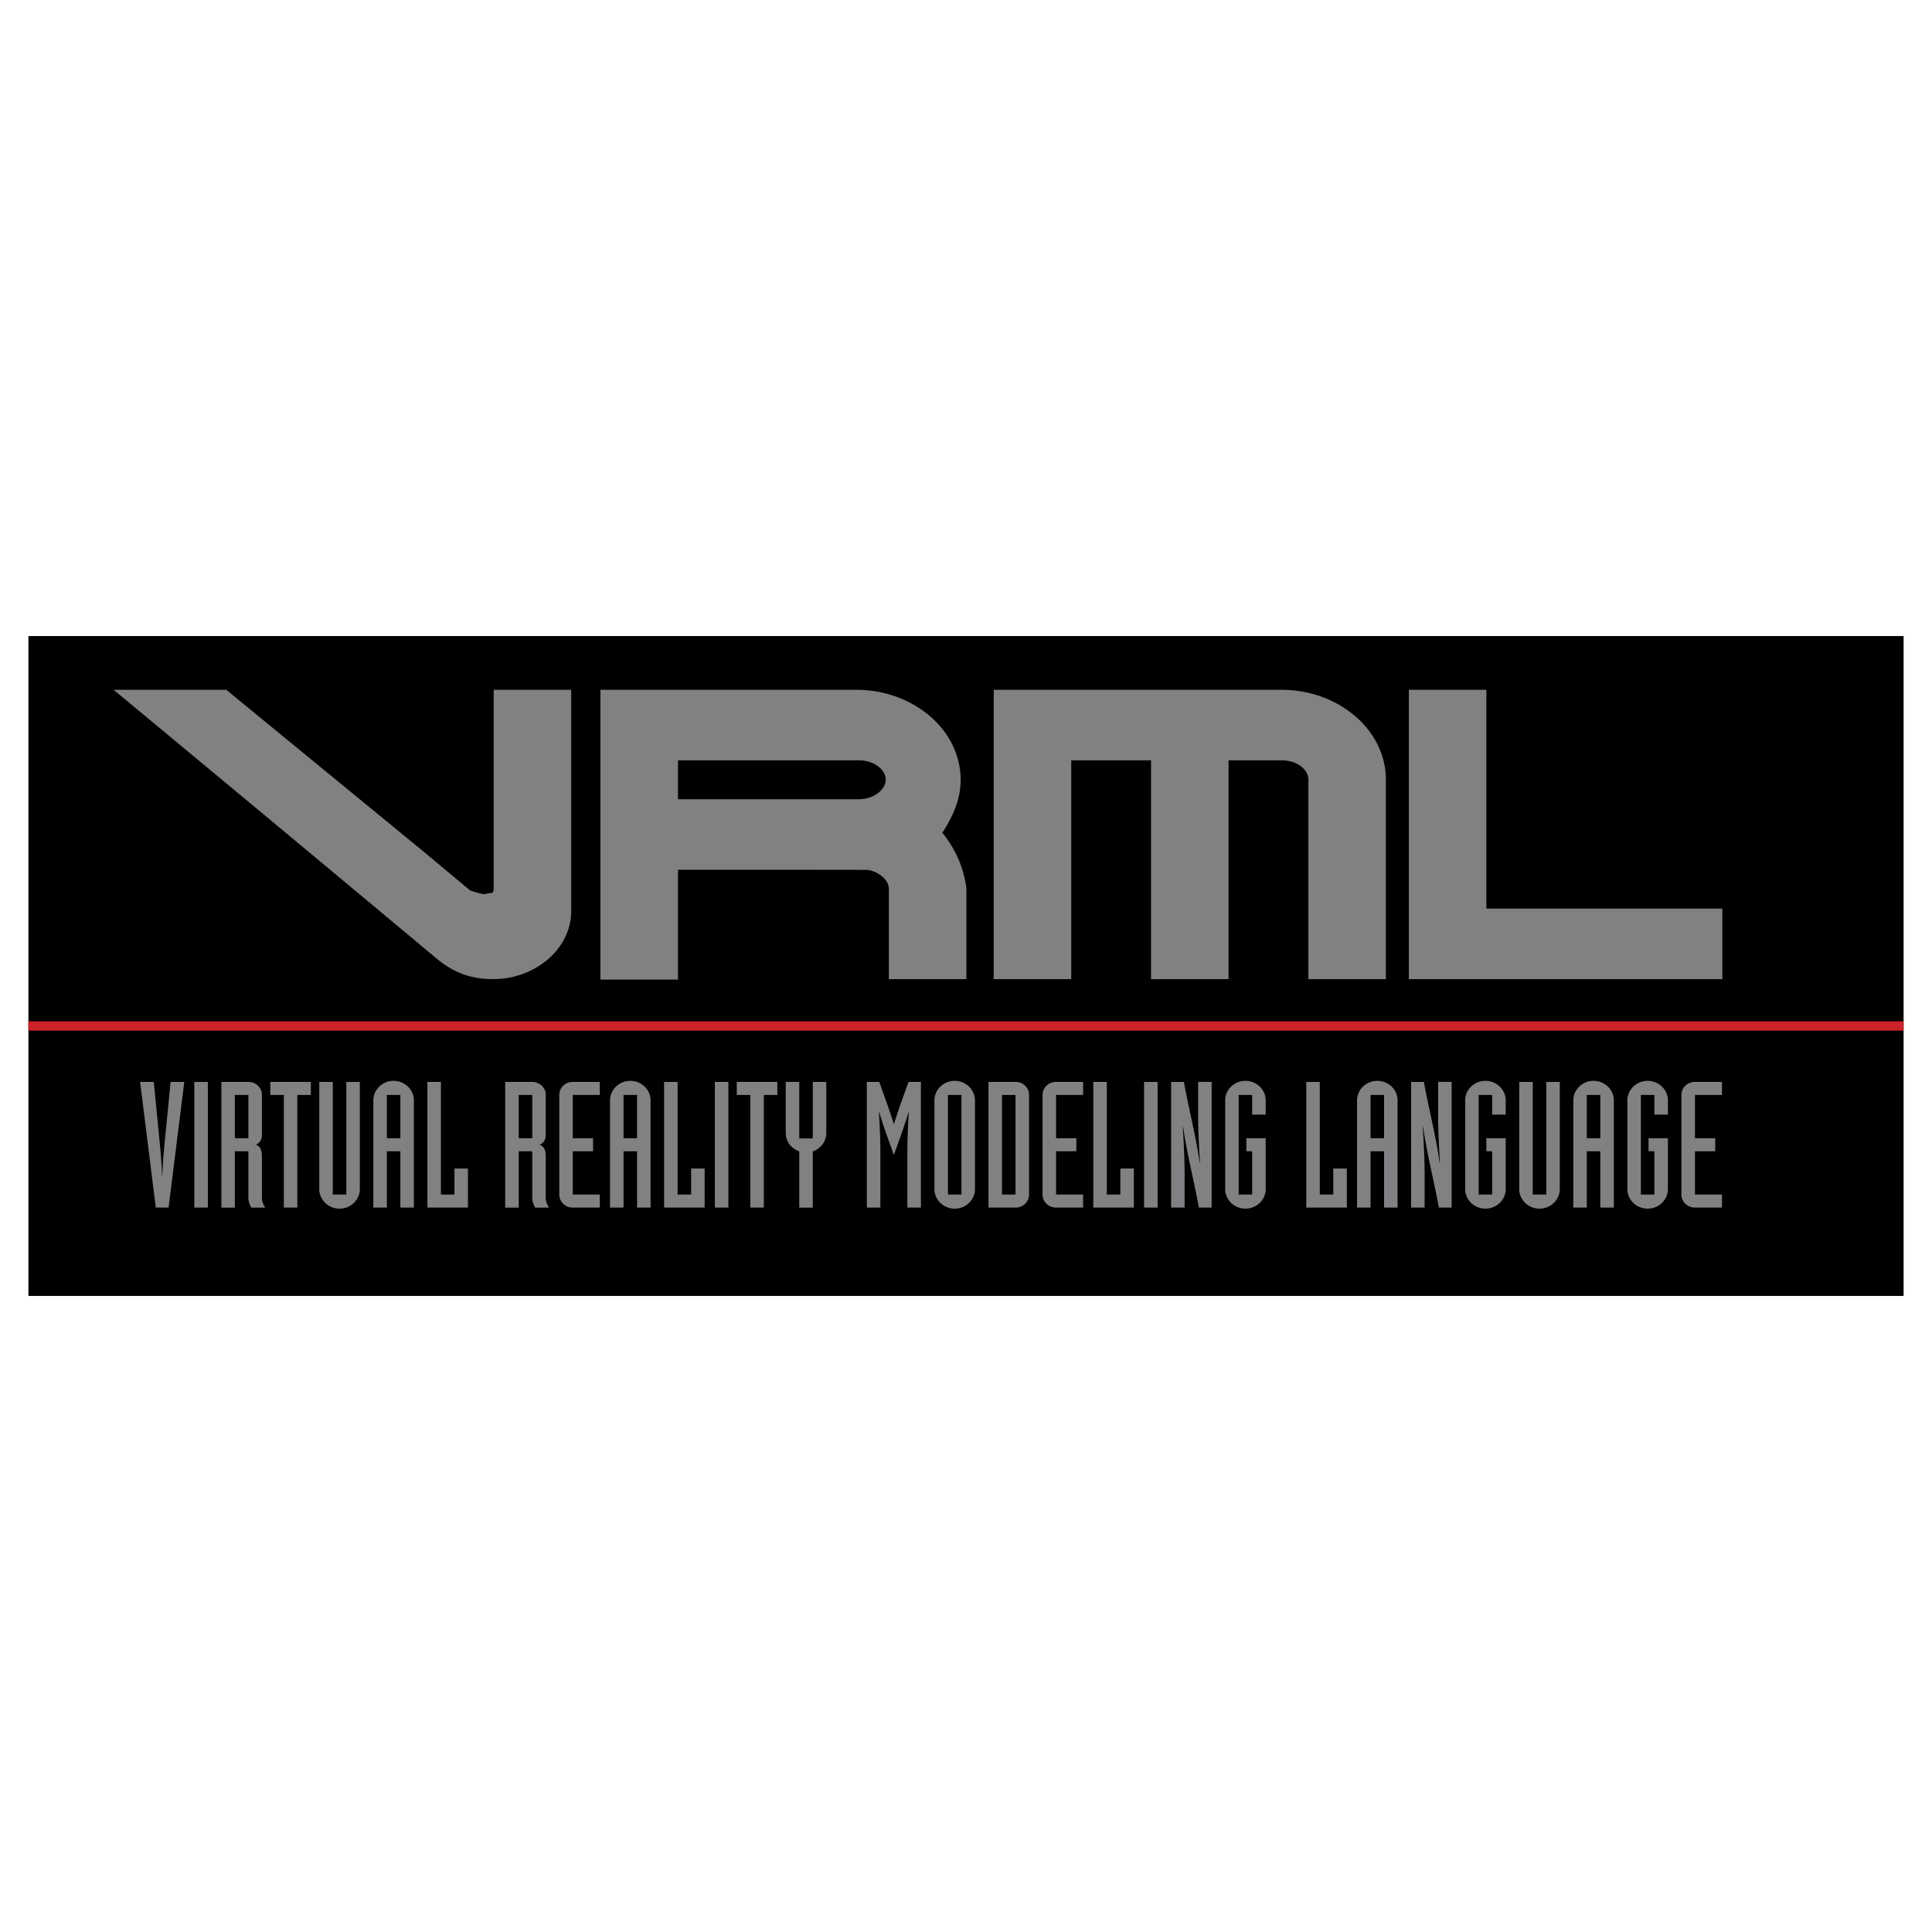
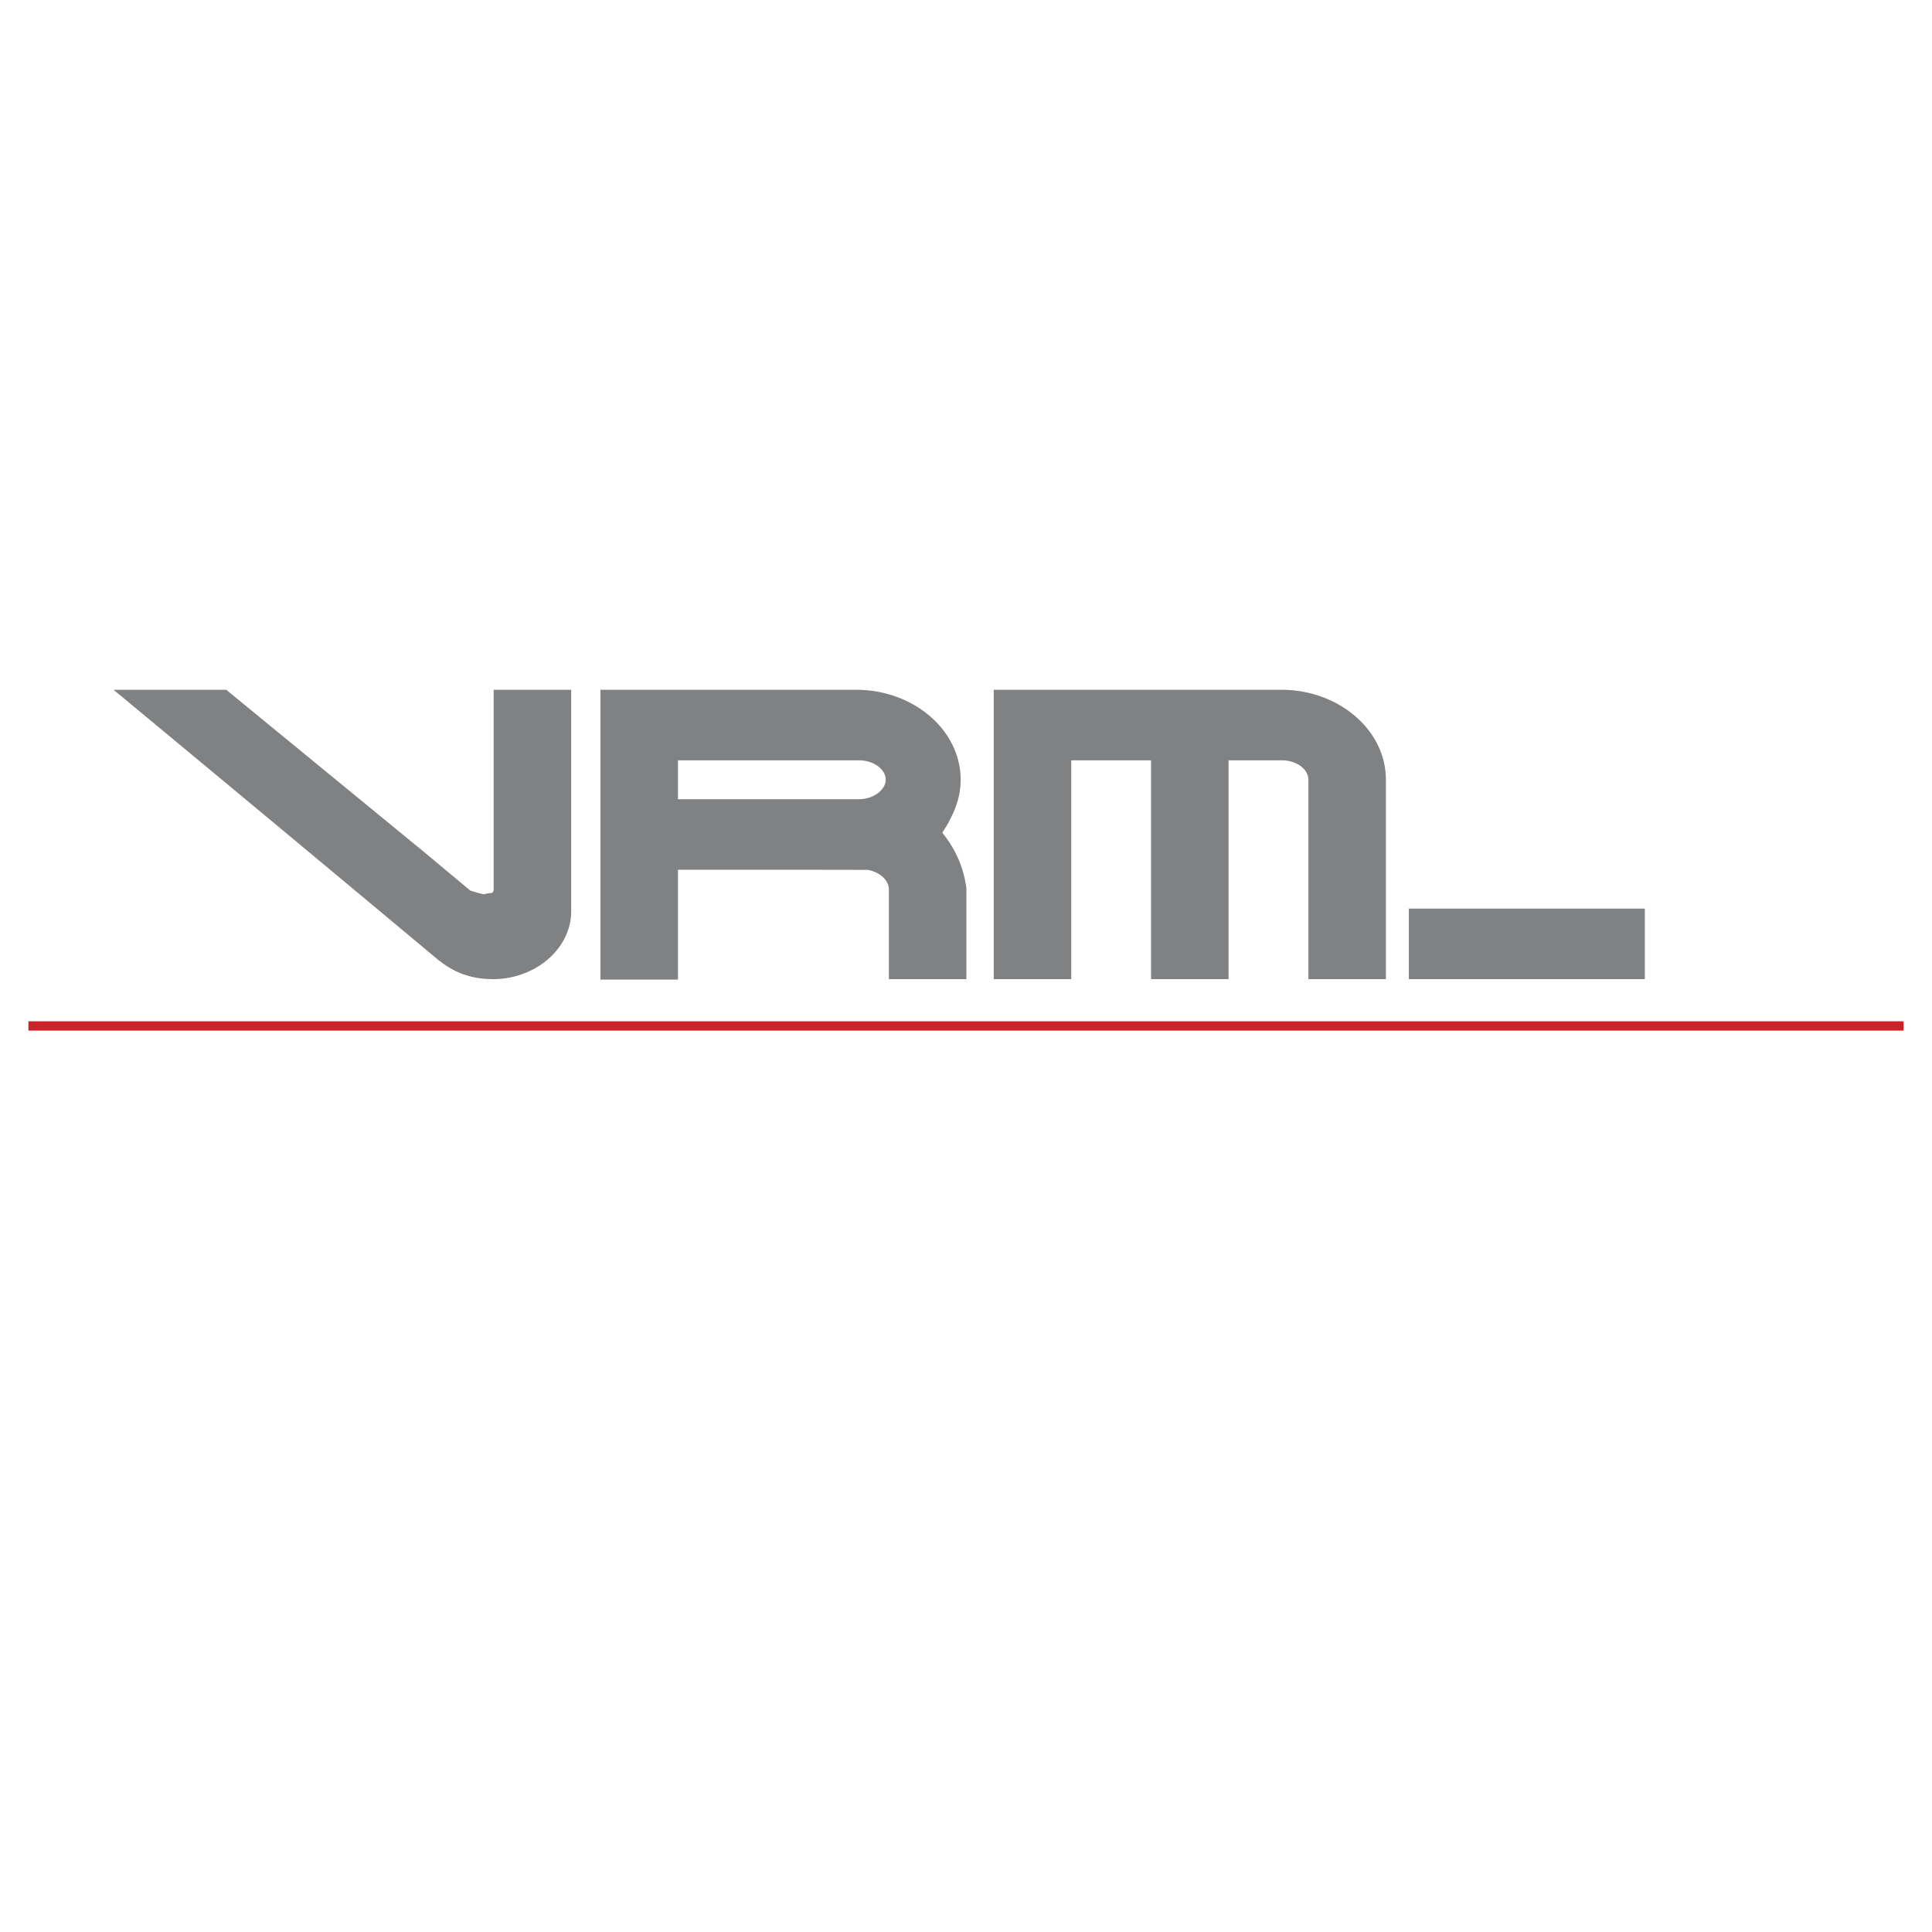
<svg xmlns="http://www.w3.org/2000/svg" width="2500" height="2500" viewBox="0 0 192.756 192.756">
-   <path fill-rule="evenodd" clip-rule="evenodd" fill="#fff" d="M0 0h192.756v192.756H0V0z" />
-   <path fill-rule="evenodd" clip-rule="evenodd" d="M189.922 129.295V63.46H2.834v65.835h187.088z" />
  <path fill-rule="evenodd" clip-rule="evenodd" fill="#cc2229" d="M189.922 101.895H2.834v.929h187.088v-.929z" />
-   <path d="M22.576 68.822l19.708 16.161 4.626 3.86c.591.2 1.041.317 1.375.38.307-.081.582-.123.813-.138a.457.457 0 0 0 .157-.357V68.822h7.734v22.074c.002 1.917-.927 3.652-2.414 4.893-1.402 1.17-3.312 1.9-5.377 1.9-1.072-.002-2.02-.148-2.934-.471-.905-.32-1.737-.805-2.584-1.486l-.027-.021-5.228-4.362c-9.019-7.526-18.05-15.031-27.092-22.527h11.243zm63.12 7.036H67.641v3.879h18.055c.784-.001 1.49-.264 1.993-.683.417-.349.679-.797.68-1.257 0-.476-.255-.922-.663-1.261-.503-.42-1.218-.677-2.01-.678zm-25.789-7.036h25.528c2.795-.001 5.359.97 7.232 2.534 1.959 1.635 3.177 3.915 3.175 6.441 0 1.053-.21 2.076-.683 3.184a13.59 13.59 0 0 1-1.146 2.099 11.207 11.207 0 0 1 1.538 2.472c.512 1.136.731 2.145.845 2.907l.021.254v8.977h-7.734v-8.977c-.001-.418-.203-.819-.531-1.144-.387-.386-.933-.666-1.55-.779-.716-.008-4.978-.012-9.479-.014l-9.482-.001v10.958H59.906V68.822h.001zm62.667 28.867h-7.734V75.858h-7.961V97.69h-7.734V68.822h28.719c2.795-.001 5.359.97 7.232 2.534 1.959 1.635 3.178 3.915 3.174 6.441v19.892h-7.732V77.797c0-.485-.25-.936-.658-1.276-.492-.412-1.201-.664-2.016-.664h-5.289v21.832h-.001zm49.266 0h-31.279V68.822h7.734v21.831h23.545v7.036z" fill="#808183" />
-   <path d="M13.977 107.941h1.367l.601 6.166c.073.789.164 1.562.219 3.16h.036c.055-1.598.146-2.371.219-3.16l.601-6.166h1.367l-1.567 12.541h-1.275l-1.568-12.541zM19.388 107.941h1.349v12.541h-1.349v-12.541zM22.085 107.941h2.697c.747 0 1.349.58 1.349 1.301v3.969c0 .598-.273.826-.602 1.002.328.121.602.385.602 1.158v4.18c0 .352.146.615.328.932h-1.385c-.146-.264-.292-.615-.292-.932v-4.689h-1.349v5.621h-1.349v-12.542h.001zm1.349 5.621h1.349v-4.32h-1.349v4.32zM28.318 109.242h-1.349v-1.301h4.046v1.301h-1.349v11.24h-1.348v-11.24zM35.9 118.639c0 1.07-.911 1.949-2.023 1.949s-2.023-.879-2.023-1.949v-10.697h1.349v11.24h1.349v-11.24H35.9v10.697zM37.248 109.785c0-1.07.911-1.949 2.023-1.949s2.022.879 2.022 1.949v10.697h-1.348v-5.621h-1.348v5.621h-1.349v-10.697zm1.349 3.777h1.348v-4.32h-1.348v4.32zM42.642 107.941h1.349v11.241h1.348v-2.6h1.349v3.9h-4.046v-12.541zM50.404 107.941h2.697c.747 0 1.349.58 1.349 1.301v3.969c0 .598-.273.826-.602 1.002.328.121.602.385.602 1.158v4.18c0 .352.146.615.328.932h-1.385c-.146-.264-.292-.615-.292-.932v-4.689h-1.349v5.621h-1.349v-12.542h.001zm1.348 5.621h1.349v-4.32h-1.349v4.32zM59.844 109.242h-2.697v4.32h2.023v1.299h-2.023v4.32h2.697v1.301h-2.697c-.747 0-1.348-.58-1.348-1.301v-9.939c0-.721.601-1.301 1.348-1.301h2.697v1.301zM60.863 109.785c0-1.07.911-1.949 2.022-1.949 1.112 0 2.023.879 2.023 1.949v10.697H63.56v-5.621h-1.349v5.621h-1.349v-10.697h.001zm1.348 3.777h1.349v-4.32h-1.349v4.32zM66.257 107.941h1.348v11.241h1.349v-2.6h1.349v3.9h-4.046v-12.541zM71.322 107.941h1.348v12.541h-1.348v-12.541zM74.857 109.242h-1.349v-1.301h4.046v1.301h-1.348v11.24h-1.349v-11.24zM79.742 114.879a2.15 2.15 0 0 1-.984-.719 1.934 1.934 0 0 1-.365-1.125v-5.094h1.349v5.639h1.349v-5.639h1.348v5.094c0 .404-.127.791-.364 1.125a2.163 2.163 0 0 1-.984.719v5.604h-1.349v-5.604zM86.485 107.941h1.239l.802 2.248a79.6 79.6 0 0 1 .638 1.916h.036a79.6 79.6 0 0 1 .638-1.916l.802-2.248h1.239v12.541H90.53v-5.727c0-1.141.073-2.791.146-3.775h-.036c-.456 1.527-.966 2.846-1.44 4.215h-.036c-.474-1.369-.984-2.688-1.439-4.215h-.037c.073.984.146 2.635.146 3.775v5.727h-1.349v-12.541zM93.227 109.785c0-1.07.911-1.949 2.023-1.949s2.023.879 2.023 1.949v8.854c0 1.07-.912 1.949-2.023 1.949s-2.023-.879-2.023-1.949v-8.854zm2.697-.543h-1.349v9.939h1.349v-9.939zM98.621 107.941h2.697c.748 0 1.35.58 1.35 1.301v9.939c0 .721-.602 1.301-1.35 1.301h-2.697v-12.541zm1.348 11.241h1.35v-9.939h-1.35v9.939zM108.061 109.242h-2.697v4.32h2.023v1.299h-2.023v4.32h2.697v1.301h-2.697c-.746 0-1.348-.58-1.348-1.301v-9.939c0-.721.602-1.301 1.348-1.301h2.697v1.301zM109.08 107.941h1.348v11.241h1.349v-2.6h1.348v3.9h-4.045v-12.541zM114.145 107.941h1.349v12.541h-1.349v-12.541zM116.842 107.941h1.275c.475 2.635 1.166 5.234 1.566 8.027h.037c-.072-1.055-.182-3.285-.182-4.391v-3.637h1.348v12.541h-1.275c-.473-2.635-1.166-5.234-1.566-8.027h-.037c.072 1.055.182 3.285.182 4.391v3.637h-1.348v-12.541zM122.236 109.785c0-1.07.91-1.949 2.021-1.949 1.113 0 2.023.879 2.023 1.949v1.424h-1.348v-1.967h-1.35v9.939h1.35v-4.32h-.584v-1.299h1.932v5.076c0 1.07-.91 1.949-2.023 1.949-1.111 0-2.021-.879-2.021-1.949v-8.853zM130.326 107.941h1.35v11.241h1.347v-2.6h1.35v3.9h-4.047v-12.541zM135.393 109.785c0-1.07.91-1.949 2.021-1.949s2.023.879 2.023 1.949v10.697h-1.35v-5.621h-1.348v5.621h-1.348v-10.697h.002zm1.347 3.777h1.348v-4.32h-1.348v4.32zM140.785 107.941h1.275c.475 2.635 1.168 5.234 1.568 8.027h.037c-.074-1.055-.184-3.285-.184-4.391v-3.637h1.35v12.541h-1.277c-.473-2.635-1.166-5.234-1.566-8.027h-.037c.074 1.055.184 3.285.184 4.391v3.637h-1.35v-12.541zM146.18 109.785c0-1.07.91-1.949 2.023-1.949 1.111 0 2.021.879 2.021 1.949v1.424h-1.348v-1.967h-1.348v9.939h1.348v-4.32h-.584v-1.299h1.932v5.076c0 1.07-.91 1.949-2.021 1.949-1.113 0-2.023-.879-2.023-1.949v-8.853zM155.619 118.639c0 1.07-.91 1.949-2.023 1.949-1.111 0-2.021-.879-2.021-1.949v-10.697h1.348v11.24h1.35v-11.24h1.348v10.697h-.002zM156.969 109.785c0-1.07.91-1.949 2.021-1.949s2.023.879 2.023 1.949v10.697h-1.35v-5.621h-1.348v5.621h-1.348v-10.697h.002zm1.347 3.777h1.348v-4.32h-1.348v4.32zM162.361 109.785c0-1.07.912-1.949 2.023-1.949s2.023.879 2.023 1.949v1.424h-1.35v-1.967h-1.348v9.939h1.348v-4.32h-.582v-1.299h1.932v5.076c0 1.07-.912 1.949-2.023 1.949s-2.023-.879-2.023-1.949v-8.853zM171.801 109.242h-2.695v4.32h2.021v1.299h-2.021v4.32h2.695v1.301h-2.695c-.748 0-1.35-.58-1.35-1.301v-9.939c0-.721.602-1.301 1.35-1.301h2.695v1.301z" fill-rule="evenodd" clip-rule="evenodd" fill="#808183" />
+   <path d="M22.576 68.822l19.708 16.161 4.626 3.86c.591.2 1.041.317 1.375.38.307-.081.582-.123.813-.138a.457.457 0 0 0 .157-.357V68.822h7.734v22.074c.002 1.917-.927 3.652-2.414 4.893-1.402 1.17-3.312 1.9-5.377 1.9-1.072-.002-2.02-.148-2.934-.471-.905-.32-1.737-.805-2.584-1.486l-.027-.021-5.228-4.362c-9.019-7.526-18.05-15.031-27.092-22.527h11.243zm63.12 7.036H67.641v3.879h18.055c.784-.001 1.49-.264 1.993-.683.417-.349.679-.797.68-1.257 0-.476-.255-.922-.663-1.261-.503-.42-1.218-.677-2.01-.678zm-25.789-7.036h25.528c2.795-.001 5.359.97 7.232 2.534 1.959 1.635 3.177 3.915 3.175 6.441 0 1.053-.21 2.076-.683 3.184a13.59 13.59 0 0 1-1.146 2.099 11.207 11.207 0 0 1 1.538 2.472c.512 1.136.731 2.145.845 2.907l.021.254v8.977h-7.734v-8.977c-.001-.418-.203-.819-.531-1.144-.387-.386-.933-.666-1.55-.779-.716-.008-4.978-.012-9.479-.014l-9.482-.001v10.958H59.906V68.822h.001zm62.667 28.867h-7.734V75.858h-7.961V97.69h-7.734V68.822h28.719c2.795-.001 5.359.97 7.232 2.534 1.959 1.635 3.178 3.915 3.174 6.441v19.892h-7.732V77.797c0-.485-.25-.936-.658-1.276-.492-.412-1.201-.664-2.016-.664h-5.289v21.832h-.001zm49.266 0h-31.279V68.822v21.831h23.545v7.036z" fill="#808183" />
</svg>